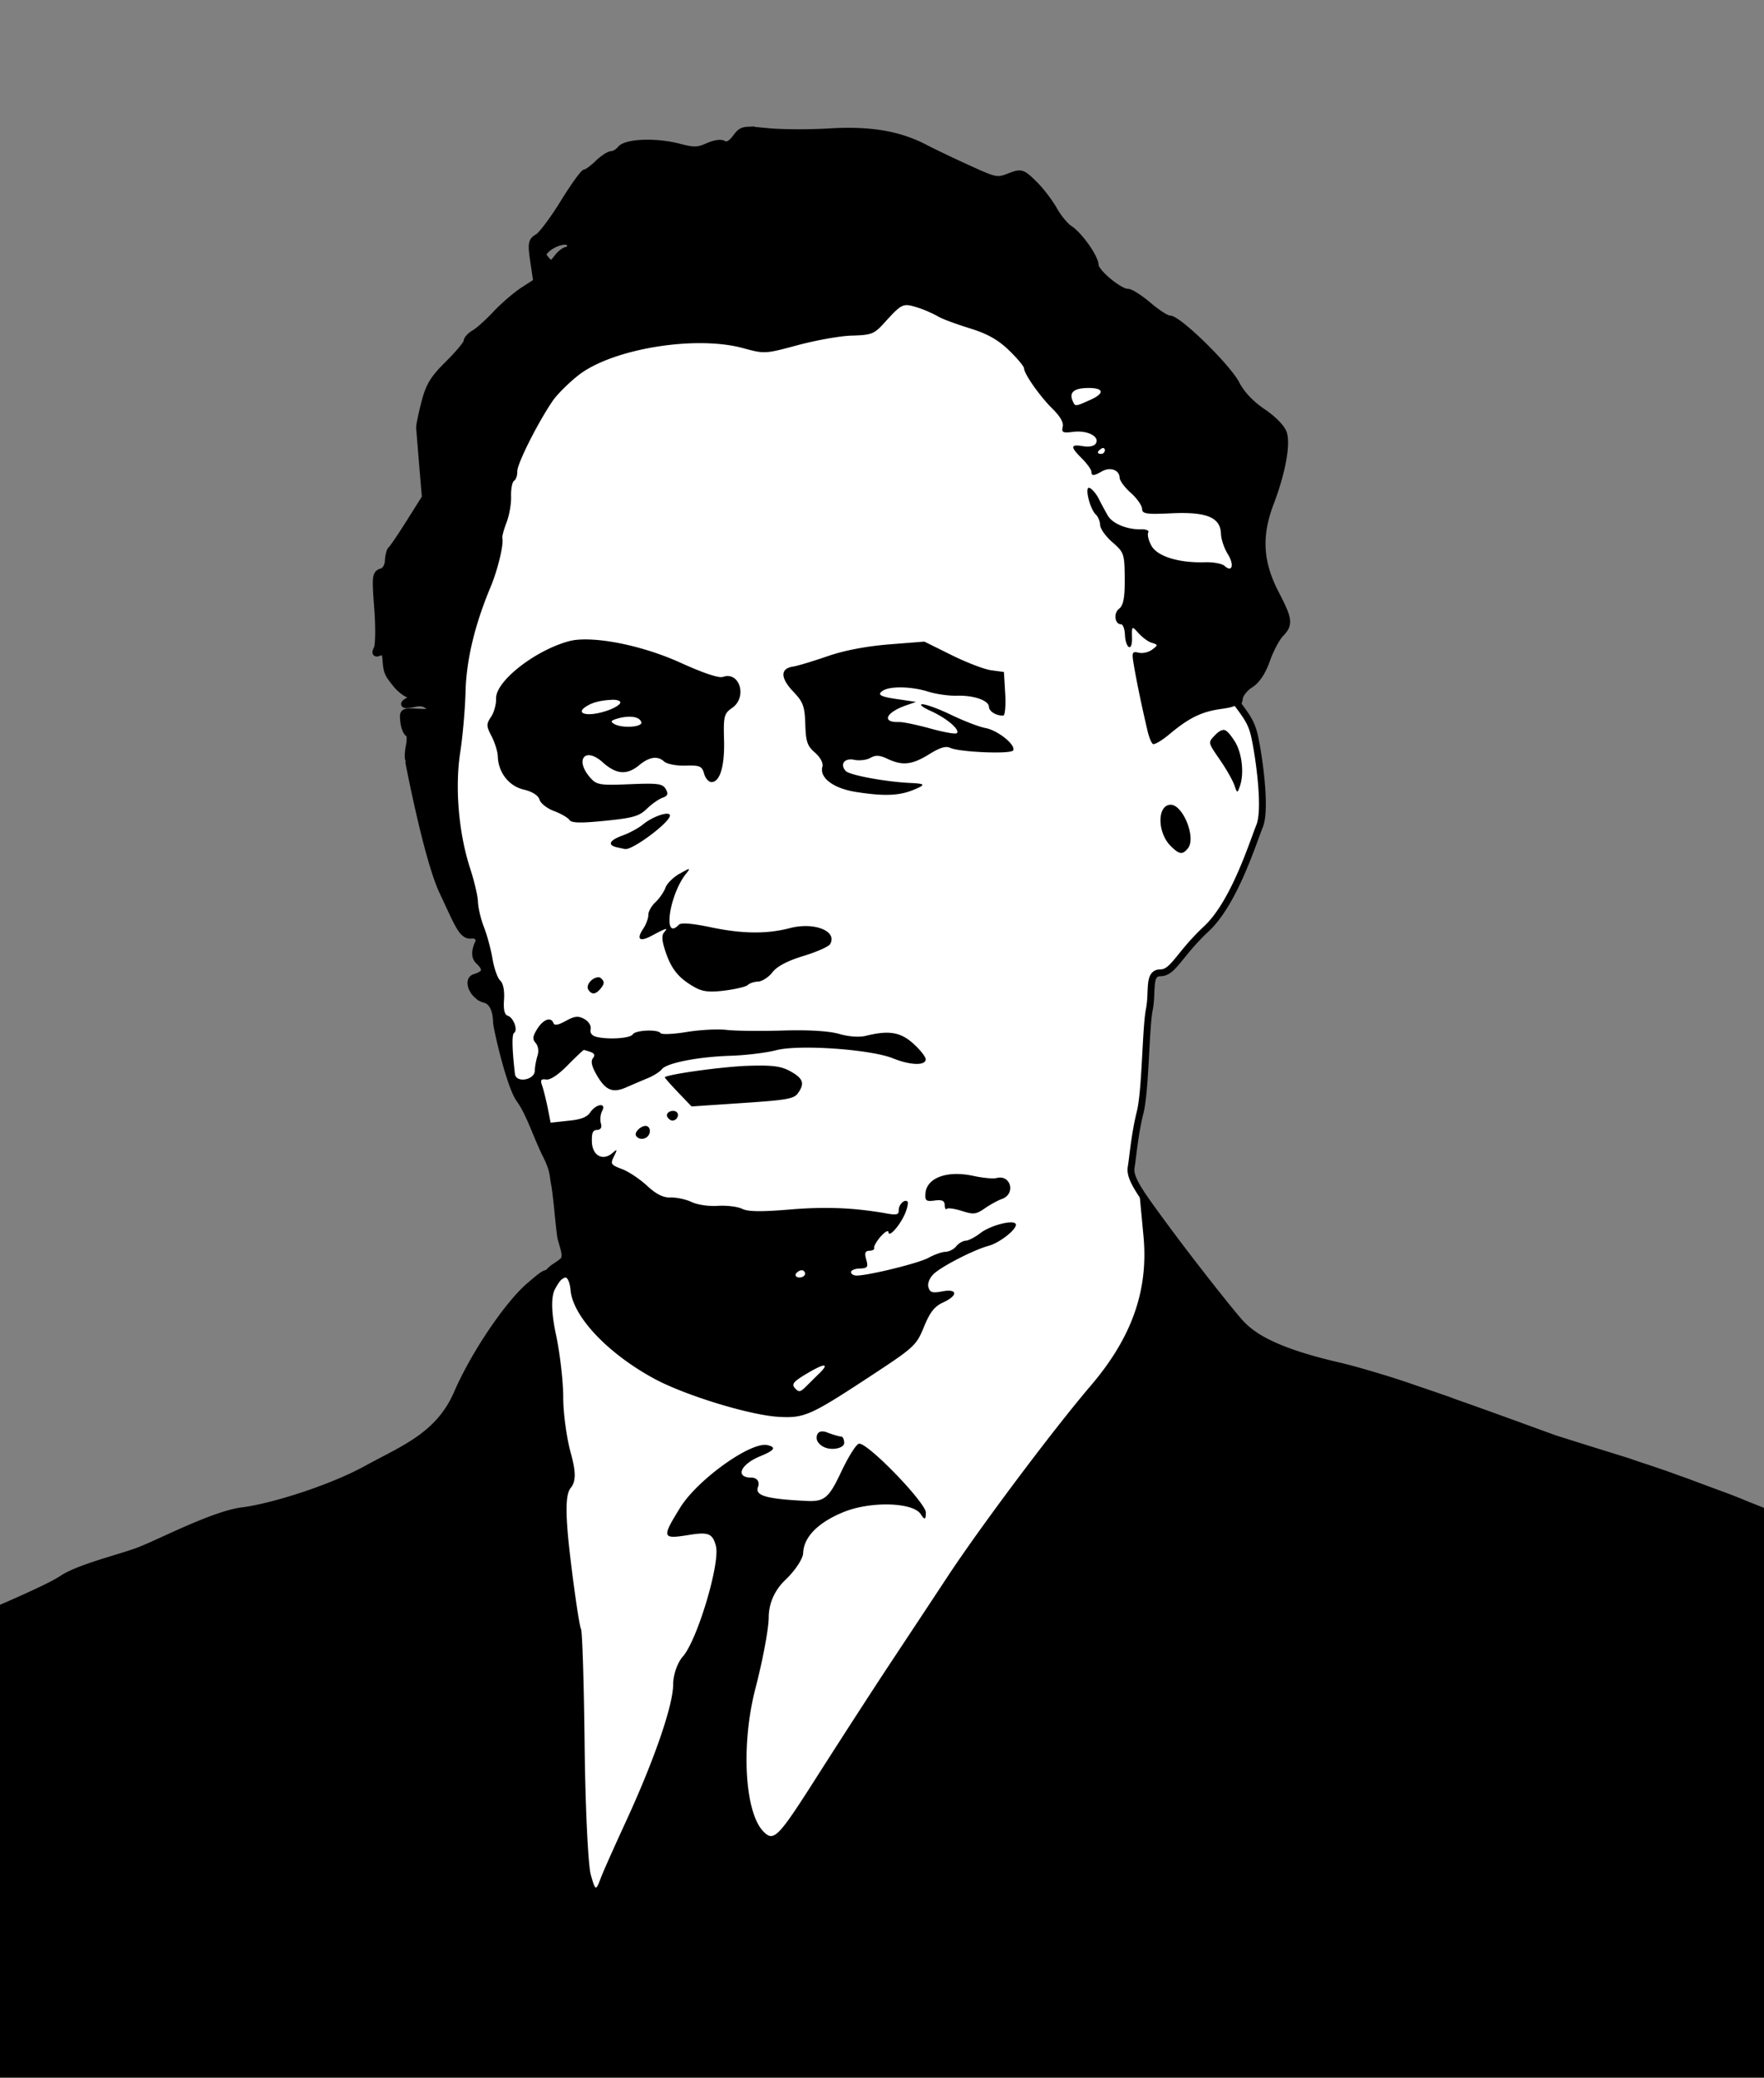
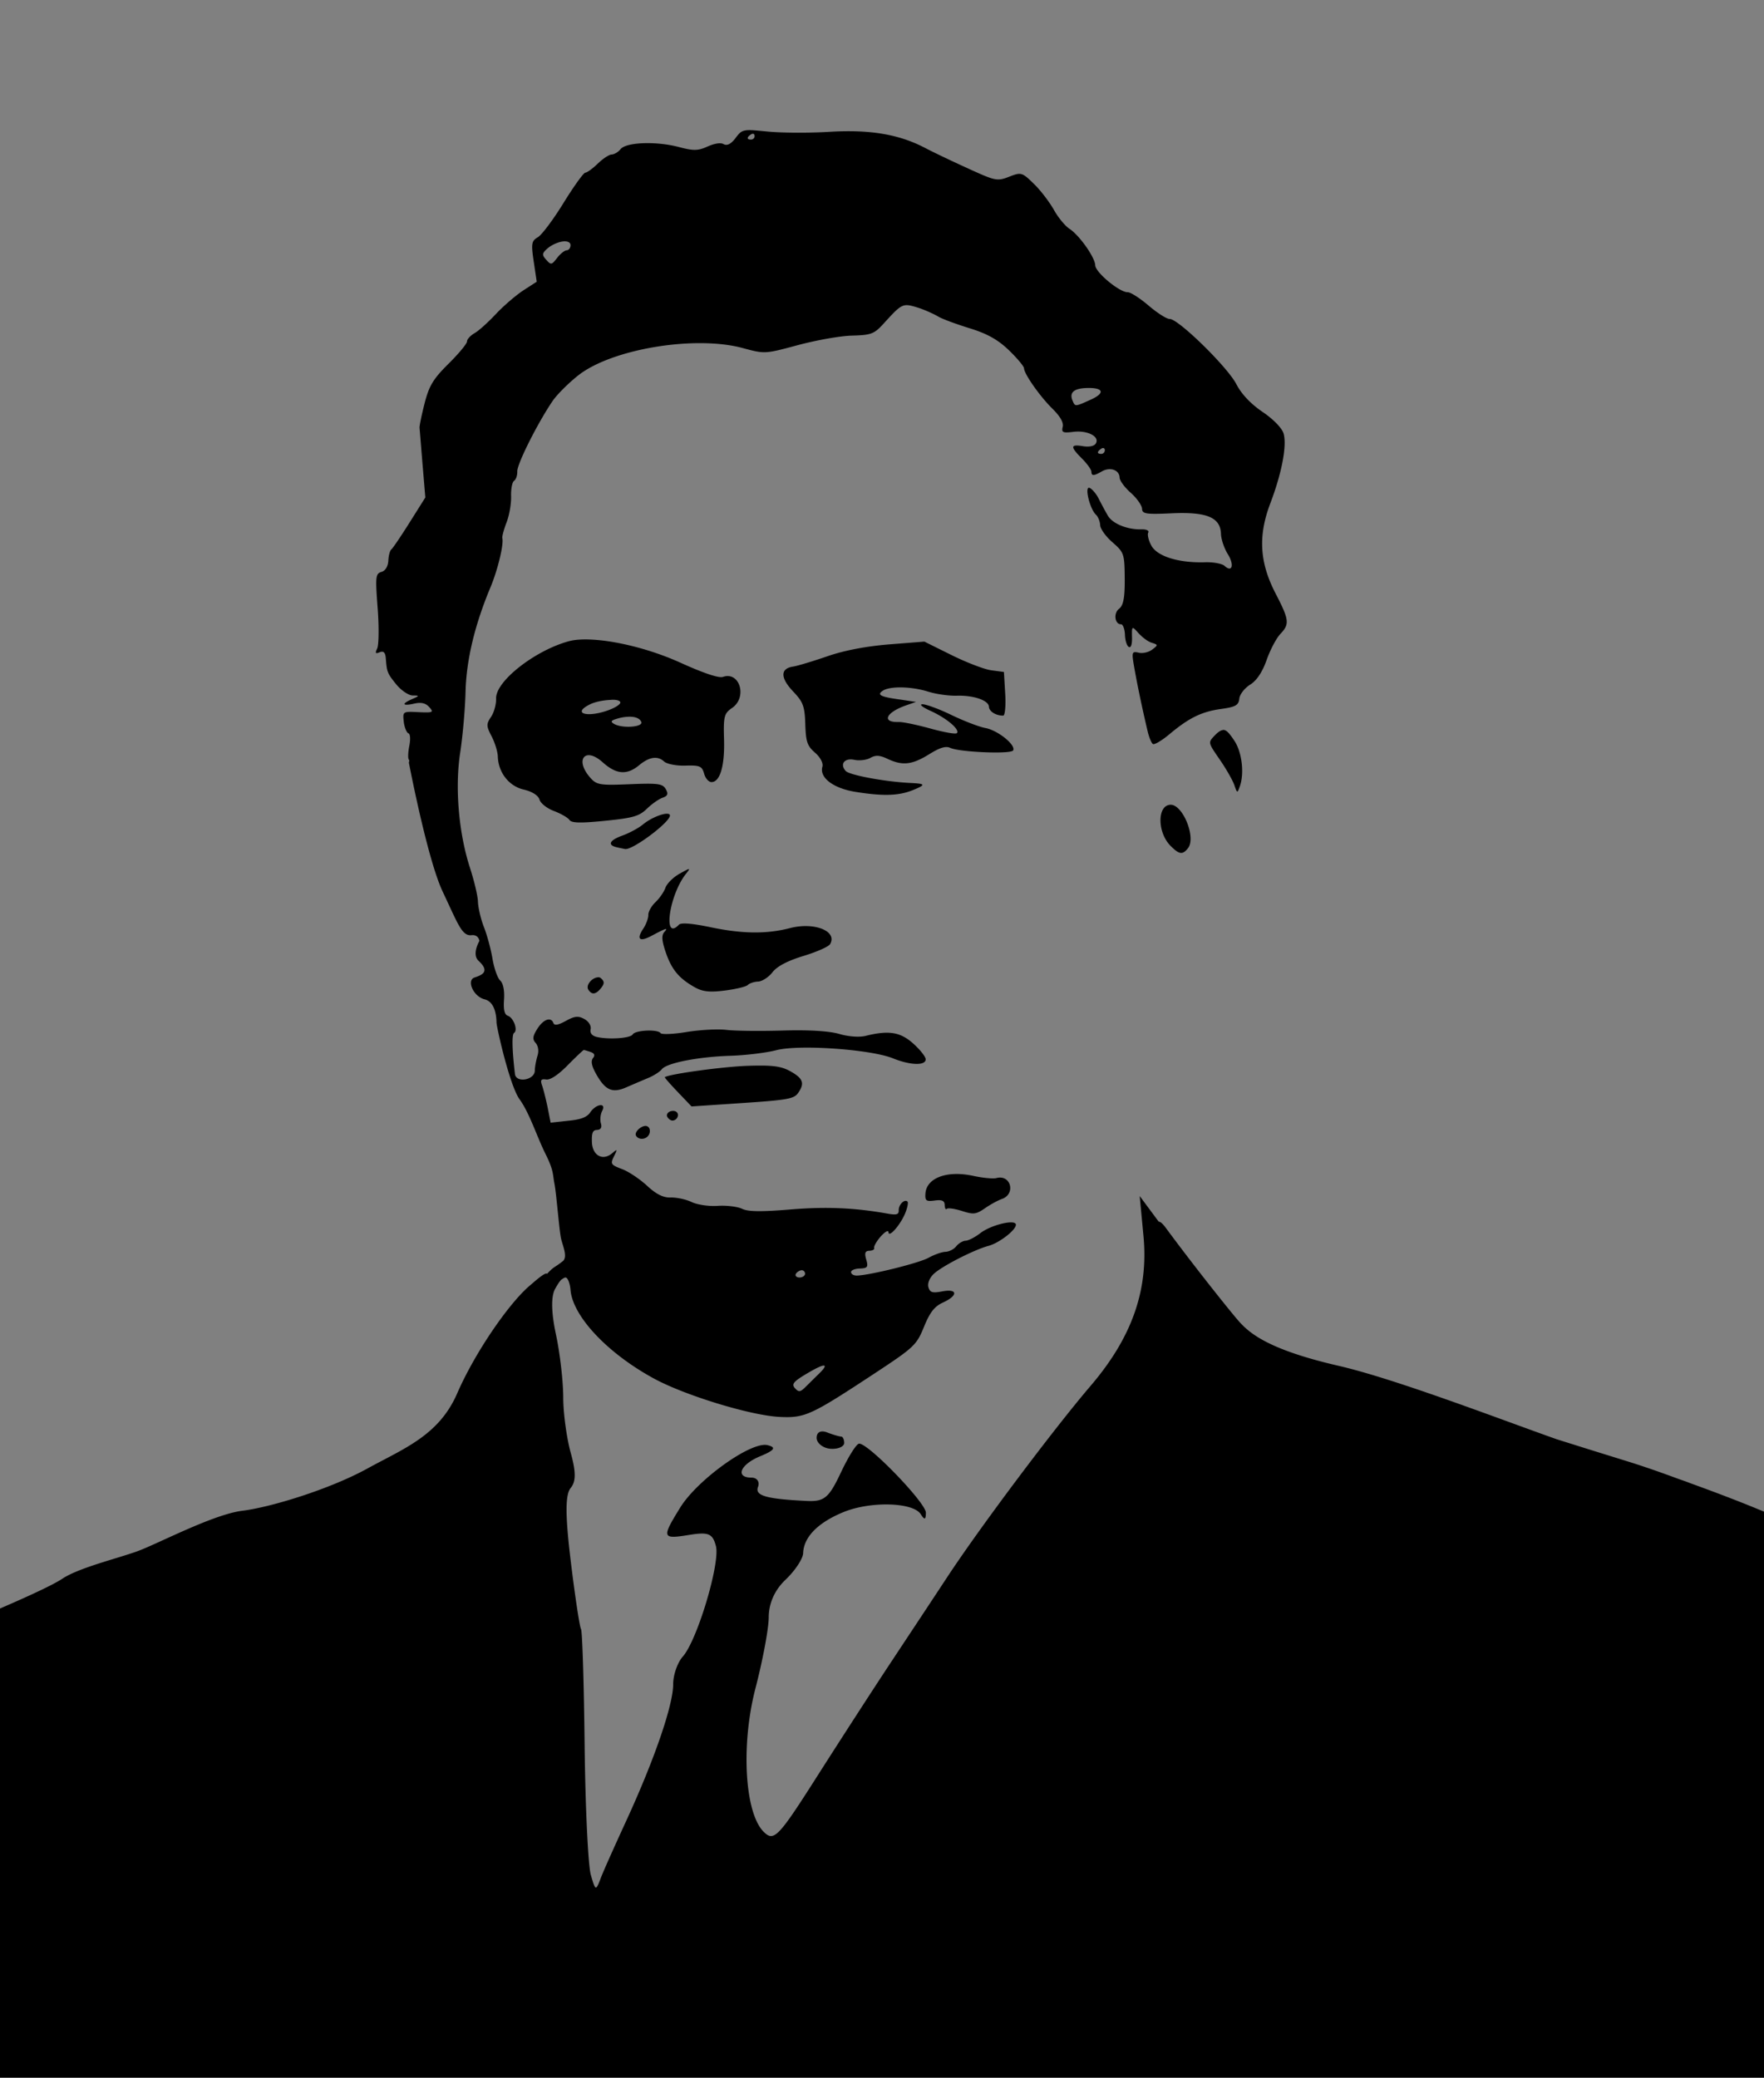
<svg xmlns="http://www.w3.org/2000/svg" width="257.813" height="303.656" viewBox="0 0 257.813 303.656">
  <rect x="0" y="0" width="257.813" height="303.656" fill="#808080" stroke="none" />
-   <path d="M109.382 19.021c-1.048.035-1.299.387-1.906 1.188-.682.896-1.253 1.126-1.75.843-.433-.245-1.369-.062-2.344.375-1.385.622-2.032.623-4.156.063-3.344-.881-7.725-.71-8.532.312-.34.432-.935.77-1.312.782-.377.011-1.286.618-2.031 1.343-.746.726-1.564 1.305-1.813 1.313-.25.008-1.687 2.004-3.187 4.437-1.5 2.434-3.183 4.678-3.75 5-.921.524-.988.937-.594 3.563l.437 2.937-1.937 1.25c-1.061.693-2.875 2.24-4 3.438s-2.51 2.463-3.125 2.812c-.614.35-1.135.907-1.125 1.22.01.311-1.193 1.77-2.688 3.25-2.228 2.205-2.849 3.216-3.5 5.75-.436 1.698-.775 3.344-.75 3.624.026.28.217 2.682.438 5.344l.406 4.844-2.281 3.625c-1.26 2.005-2.48 3.806-2.688 3.968-.207.163-.399.885-.437 1.625-.043.824-.415 1.486-1 1.657-.872.254-.912.722-.563 5.28.211 2.753.173 5.415-.062 5.907-.329.69-.256.811.344.563.553-.23.836-.01.906.843.164 2.013.174 2.172 1.531 3.844.723.89 1.82 1.625 2.406 1.625 1.014 0 .997.06-.093.531-1.599.692-1.42 1.054.312.657.996-.229 1.667-.08 2.188.5.692.772.592.851-1.532.75-2.286-.11-2.352-.13-2.187 1.375.092.837.427 1.642.687 1.718.266.079.317.864.125 1.844-.188.962-.216 1.857-.062 2 .077.072.063.246 0 .438.332 1.71 2.826 14.376 4.937 18.843 2.26 4.783 2.819 6.534 4.22 6.375 1.04-.118 1.155.844 1.155.844s-1.163 1.945-.125 2.906c.039.036.059.06.094.094.16.155.301.303.406.438.132.17.227.328.282.468.149.383.036.688-.22.907-.084.073-.2.126-.312.187-.012.007-.018.025-.031.031-.216.114-.459.194-.719.282l-.093.031c-.572.188-.64.836-.375 1.5.003.008-.003.023 0 .031.036.088.108.163.156.25.046.084.07.169.125.25.016.025.045.038.062.063.108.15.238.305.375.437.039.037.085.06.125.094.127.109.23.228.375.312.007.004.024-.004.032 0 .183.105.387.2.593.25 1.653.411 1.728 2.714 1.75 3.407.022.692 1.905 9.184 3.375 11.218 1.47 2.035 2.53 5.466 3.782 7.97 1.25 2.502 1.034 2.996 1.312 4.374.137.68.329 2.36.5 4.031.002.022-.002.041 0 .063.174 1.692.334 3.364.469 3.937.03.126.086.272.125.407.044.153.077.31.125.468.031.106.064.207.094.313.009.033.022.061.03.094a6.552 6.552 0 01.188.906c.005.05-.002.108 0 .156.003.082.006.173 0 .25-.002.022.003.041 0 .063-.004.034-.024.06-.03.093-.017.072-.035.155-.063.22a.86.86 0 01-.157.25c-1.493 1.179-1.193.671-2.375 1.905-.216-.357-2.103 1.378-2.406 1.625-2.952 2.416-8.035 9.671-10.719 15.844-2.683 6.173-7.788 8.048-13.156 11-5.367 2.952-13.956 5.62-18.25 6.156-4.294.537-12.36 4.833-15.312 5.907-2.952 1.073-8.585 2.42-11 4.03-2.416 1.611-12.065 5.648-17.97 8.063-5.903 2.416-6.181 5.638-6.718 10.47a34.34 34.34 0 01-.312 2.062 82.856 82.856 0 01-.47 2.437c-.001.01.003.02 0 .031a386.257 386.257 0 01-1.218 5.594c-.002.01.002.021 0 .031-.434 1.946-.89 3.914-1.25 5.75-.004.02.004.044 0 .063a79.77 79.77 0 00-.469 2.594c-.003.019.003.043 0 .062a38.31 38.31 0 00-.312 2.25c-.002.019.002.044 0 .063a490.905 490.905 0 01-2.813 11.156c-.039.148-.085.29-.125.437-.006.023-.025.04-.03.063-.354 1.207-.677 2.336-1.063 3.625a968.748 968.748 0 01-1.875 6.219c-.11.36-.233.702-.344 1.062-.93 3.03-1.854 6.077-2.719 8.875-.135.44-.306.947-.437 1.375a900.703 900.703 0 00-2.032 6.688l-.093.312c-.044.135-.094.271-.125.375-.117.39-.273.933-.375 1.281-.043.145-.054.176-.094.313l-.25.875a46.911 46.911 0 00-.5 1.875c-1.074 4.83-6.969 20.401-6.969 30.062 0 9.662-2.165 16.923-4.312 24.438-.5 1.75-.664 3.78-.657 5.937a88.353 88.353 0 00-.875 3.688c-.939 4.266-2.974 11.783-4.593 16.687a81.061 81.061 0 00-.813 2.657 120.245 120.245 0 00-1.562 5.968c-.32 1.351-.593 2.647-.844 3.907-.034.17-.092.363-.125.531-.167.86-.319 1.65-.438 2.406v.062c-.07.452-.137.913-.187 1.313-.257 2.05-.666 4.4-1.156 6.594l-.094.406c-.017.075-.045.145-.063.22a62.657 62.657 0 01-.78 3c-.134.46-.245.913-.376 1.312-.007.02-.024.042-.031.062a21.52 21.52 0 01-.406 1.125c-1.44 3.653-1.854 7.33-1.844 15.188v.812c-.007 2.225-.046 4.102-.156 5.75-.035.52-.077 1.045-.125 1.531-.05.495-.122.966-.188 1.438-.057.408-.118.82-.187 1.219-.011.061-.02.126-.032.187-.057.32-.121.65-.187.969-.029.136-.064.27-.094.406-.016.074-.046.145-.062.219-.154.679-.332 1.38-.532 2.094-.05.18-.071.347-.125.53-.081.284-.16.55-.25.845-.229.753-.467 1.495-.75 2.343-1.667 5.01-3 11.957-3.562 18.532-.493 5.78-1.358 15.027-1.938 20.53-1.066 10.126-1.78 59.26-1.625 87.813-.903 13.072-1.625 24.09-1.625 26.594 0 .503.03.976.063 1.406.03.408.07.775.125 1.125.003.02-.003.044 0 .063 0 .01-.002.021 0 .031.058.328.107.627.187.906.008.03.024.065.032.094 1.094 4.06 4.156 3.467 5.75 4.406 1.61 1.61 1.625-.264 1.625 2.688s-.276 7.513-.813 12.344c-.537 4.83-.801 11.024 2.688 14.78 3.489 3.758 10.731 11.806 15.562 15.563 4.831 3.758 7.772 2.68 10.188 1.875 2.415-.805 6.173-4.847 9.125-7.53.369-.336.681-.637.968-.876.08-.067.144-.097.22-.156.194-.14.384-.267.562-.406 1.353-.905 1.764-.302 3.375.906 2.147 1.61 2.665 2.963 4.812 3.5 1.664.416 3.778-.786 5.531-2.094.27 0 .825-.332 1.844-1 .536-.351.949-.622 1.313-.781a.98.98 0 01.218.125c.074.05.148.087.22.156.051.05.104.098.155.156.085.095.163.199.25.313.272.353.555.79.938 1.25.15.179.306.347.469.5.02.02.041.043.062.062.142.13.286.233.438.344.182.137.367.262.562.375.182.106.37.194.563.281a8.734 8.734 0 001 .375c.084.025.164.04.25.063.43.118.88.207 1.343.281.128.04.247.063.344.063.117.016.226.047.344.062.134.017.255.054.375.094l.062.031c.733.358 1.324 1.236 1.75 2.469.04.114.06.25.094.375.006.022.025.04.031.062.08.41.094.72.094.72s.274 4.308-.531 6.187c-.805 1.878-1.336 4.558-.531 6.437.805 1.879 1.075 4.02 1.343 5.094.146.583.136 2.744.094 4.75h245.344c.07-3.374.125-6.534.125-8.25 0-5.636-1.351-19.057 2.406-24.156 3.757-5.1 5.625-17.684 5.625-19.563 0-.501-.109-6.416-.187-10.375.101-.552.088-1.019-.032-1.344-.078-3.968-.148-8.295-.218-12.5-.047-2.9-.102-5.933-.125-8.343v-.313c-.016-1.748-.038-3.47-.032-4.687.004-1.311.03-2.25.063-2.72.268-3.756-.27-24.133-1.344-26.28-1.073-2.147-.8-3.753-.531-14.22.268-10.466-1.609-25.501-3.219-31.405-1.61-5.905-.011-5.921 1.063-7.532.128-.192.224-.395.28-.593.004-.01-.002-.022 0-.032a2.67 2.67 0 00.094-.593v-.032c.007-.199-.018-.396-.03-.594-.002-.01 0-.02 0-.03a18.53 18.53 0 01-.032-.595c.6-.89 1.23-1.649 1.906-2.375.132-.065.295-.143.438-.218.188-.1.418-.227.625-.344.193-.11.416-.25.625-.375.191-.115.422-.247.625-.375.07-.045.146-.11.218-.156a39.535 39.535 0 002.25-1.532c.159-.116.338-.252.5-.375.411-.31.848-.651 1.282-1 .127-.102.277-.207.406-.312a59.2 59.2 0 001.5-1.281l.281-.25c.558-.496 1.14-1.04 1.719-1.594.05-.049.105-.107.156-.156a66.054 66.054 0 001.938-1.938c.065-.069.206-.174.28-.25 18.213-13.92 28.602-22.698 34.97-29.531a98.343 98.343 0 015.843-5.75c.011-.01.02-.021.032-.031l.437-.375c1.297-1.114 2.599-2.224 3.594-3.094.088-.077.227-.206.312-.281 5.223-4.31 10.687-8.132 14.813-10.188.757-.377 1.544-.856 2.375-1.375.114-.06.2-.127.312-.187.653-.35 1.272-.678 1.844-1 .05-.029.076-.066.125-.094a27.383 27.383 0 001.625-.969c.174-.115.38-.275.563-.406.038-.028.086-.066.125-.094.017-.012.045-.018.062-.031.434-.317.869-.675 1.344-1.063.017-.014.042-.018.062-.03.011-.01.02-.023.032-.032.403-.33.826-.693 1.25-1.063.161-.141.336-.291.5-.437.47-.419.924-.832 1.406-1.281.148-.139.289-.298.437-.438.507-.477 1.025-.943 1.532-1.437.118-.116.225-.228.343-.344 1.191-1.17 2.359-2.35 3.438-3.469.057-.06.1-.097.156-.156 1.12-1.163 2.134-2.258 2.969-3.156 3.489-3.758 3.206-14.765 2.937-25.5a15.844 15.844 0 00-.062-1.032c-.045-.49-.128-.96-.219-1.437-.004-.02.004-.042 0-.063-.03-.158-.058-.312-.093-.468a16.067 16.067 0 00-.25-.97c-.94-12.995-3.004-20.452-8.313-31.03-2.072-4.129-4.542-10.423-5.5-14-.958-3.578-3.056-9.454-4.719-13.032-.325-.7-.693-1.56-1.062-2.468-.05-.124-.106-.28-.156-.407-.436-1.09-.903-2.297-1.375-3.593-.01-.022-.023-.041-.032-.063-.787-2.16-1.602-4.57-2.437-7.156-.105-.326-.208-.67-.313-1-.315-.99-.623-1.975-.937-3a291.904 291.904 0 01-1.125-3.75c-.04-.136-.086-.27-.125-.406-.386-1.331-.757-2.69-1.125-4.032-.02-.073-.043-.145-.063-.218a256.31 256.31 0 01-1.125-4.22c-1.715-6.72-5.763-13.414-10.406-17.218-.346-.283-.67-.584-1-.875l-.031-.031c-4.785-4.24-8.002-9.56-13.375-21.938-.151-.348-.283-.64-.438-1-1.283-2.982-2.884-6.333-4.437-9.343a127.005 127.005 0 00-2.25-4.188 50.533 50.533 0 00-1.875-3.094c-2.137-3.2-5.592-9.914-7.72-14.937a100.344 100.344 0 00-2.78-6.063c-.006-.012-.025-.019-.032-.031-.23-1.497-.528-2.776-.968-3.656-2.952-5.905-8.311-10.98-16.094-14.469-.85-.381-1.816-.805-2.813-1.219-.127-.052-.277-.103-.406-.156-.474-.195-1.002-.395-1.5-.594-.37-.148-.75-.314-1.125-.469-.337-.132-.687-.272-1.031-.406-.842-.326-1.723-.642-2.594-.969-.446-.167-.894-.333-1.344-.5-.73-.27-1.458-.543-2.187-.812-.137-.05-.27-.107-.406-.156-.433-.167-.948-.33-1.407-.5-1.799-.669-3.749-1.322-5.718-1.969-.68-.223-1.348-.477-2.032-.688-1.03-.317-1.763-.548-2.718-.843-2.352-.728-4.735-1.478-6.688-2.094l-.594-.188c-.08-.028-.2-.065-.28-.093-1.42-.504-3.182-1.153-4.907-1.781-.759-.277-1.356-.49-2.156-.782a917.995 917.995 0 00-7.5-2.687c-.37-.131-.725-.276-1.094-.406-.335-.119-.665-.227-1-.344a351.772 351.772 0 00-3.375-1.156c-.717-.243-1.393-.489-2.094-.72-.745-.244-1.406-.459-2.125-.687-.396-.125-.738-.224-1.125-.343-.938-.29-1.882-.566-2.75-.813a72.869 72.869 0 00-3.437-.906c-10.467-2.416-13.14-4.84-14.75-6.719-1.61-1.879-6.712-8.307-10.47-13.406-3.756-5.1-5.361-7.265-5.093-8.875.269-1.61.508-4.811 1.313-8.031.805-3.221.807-12.348 1.343-15.032.537-2.683-.253-5.375 1.625-5.375 1.879 0 2.694-2.68 6.72-6.437 4.025-3.757 6.707-12.348 7.78-15.031 1.074-2.684-.275-11.26-.812-13.407-.432-1.728-1.095-2.627-2.438-4.437.165-.197.244-.448.282-.781.07-.63.795-1.533 1.593-2.032.954-.596 1.777-1.836 2.407-3.625.527-1.497 1.433-3.186 2-3.781 1.358-1.426 1.295-2.051-.688-5.875-2.35-4.534-2.605-8.422-.781-13.219 1.662-4.37 2.445-8.429 1.937-10.187-.226-.786-1.48-2.084-3.062-3.156-1.728-1.171-3.089-2.599-3.844-4.063-1.297-2.515-8.507-9.57-9.75-9.531-.435.013-1.823-.885-3.094-1.969-1.27-1.084-2.63-1.95-3.03-1.937-1.175.036-4.718-2.89-4.75-3.938-.038-1.16-2.32-4.4-3.782-5.344-.58-.374-1.606-1.59-2.219-2.687-.612-1.098-1.891-2.816-2.906-3.813-1.798-1.766-1.918-1.787-3.688-1.093-1.702.667-2.044.58-5.593-1.032-2.082-.945-5.095-2.356-6.688-3.187-3.803-1.986-8.044-2.715-14.062-2.344-2.7.166-6.64.163-8.782-.031-1.425-.13-2.34-.24-2.968-.219zm.594.531c.184-.036.305.09.312.313a.508.508 0 01-.5.531c-.663.02-.681-.325-.031-.75a.686.686 0 01.219-.094zm-27.438 15.72c.482-.005.833.186.844.53.013.427-.253.772-.563.782-.31.01-.94.52-1.406 1.125-.78 1.013-.884 1.037-1.562.28-.625-.696-.634-.906-.032-1.5.725-.713 1.916-1.211 2.719-1.218zm166.844 335.937c.08-.004.176.019.25.031.073.012.12.034.187.062.01.003.023-.004.032 0 .102.043.19.109.28.188.013.01.02.02.032.031.077.072.149.15.219.25.03.043.065.077.094.125.079.13.144.268.218.438.015.032.017.06.032.093.085.206.166.425.25.688.043.136.097.304.187.5.09.194.213.414.344.656.195.362.448.777.719 1.219.026.043.035.081.062.125.13.21.264.403.406.625.343.534.696 1.085 1.094 1.656.117.168.224.331.344.5.364.508.746 1.005 1.125 1.5.365.476.696.91 1 1.344.059.084.1.167.156.25.05.093.097.192.156.281.449.673.863 1.323 1.188 1.969.204.405.398.801.562 1.219.165.416.306.834.438 1.281.003.01-.003.022 0 .031.129.439.27.89.375 1.375.002.01-.002.021 0 .032.108.49.192.999.281 1.562.09.562.171 1.166.25 1.813.216 1.77.53 3.458.875 4.75.173.645.358 1.184.531 1.593.176.41.347.686.5.782.056.034.108.064.157.125.005.006-.005.025 0 .03.09.112.153.277.218.47.068.2.114.441.157.718.041.272.075.57.093.907.014.238.029.483.032.75v.343c-.002.386-.01.789-.032 1.22-.021.427-.054.88-.093 1.343-.08.936-.2 1.944-.344 2.969-.156 1.1-.348 2.23-.563 3.343a54.416 54.416 0 01-.718 3.25 42.136 42.136 0 01-.407 1.5c-.143.483-.317.94-.468 1.375-.073.204-.145.434-.22.625-.076.2-.17.409-.25.594-.157.37-.307.73-.468 1.031a2.687 2.687 0 01-.312.438c-.25.297-.595.605-1 .906-.197.145-.402.298-.625.438-.231.145-.498.301-.75.437-.125.067-.246.124-.375.188-.135.067-.269.124-.407.187a12.71 12.71 0 01-1.625.625c-.274.082-.56.188-.875.313-.426.169-.9.391-1.375.625-.012.006-.018.024-.03.03-.032.016-.063.016-.095.032-.104.06-.203.131-.312.188-.056.029-.13.032-.188.062-.012.006-.018.025-.03.032-.363.191-.723.378-1.095.593-.385.224-.776.444-1.156.688-.348.22-.666.459-1 .687-.35.24-.707.476-1.031.719-.323.242-.62.48-.906.719-.547.457-1.054.857-1.532 1.219-.953.725-1.79 1.264-2.5 1.625-.354.179-.667.313-.968.406-.151.045-.299.1-.438.125a2.694 2.694 0 01-.375.031 3.057 3.057 0 01-.375-.031c-.01-.002-.021.002-.031 0-.117-.019-.206-.054-.313-.094a1.772 1.772 0 01-.593-.344 2.92 2.92 0 01-.5-.625c-.973-1.573-1.075-6.806-.125-6.218.194.12.372.114.5.03.075-.049.116-.106.156-.218.035-.1.062-.23.062-.375a1.08 1.08 0 00-.062-.406 1.113 1.113 0 00-.219-.344.978.978 0 00-.719-.312.3.3 0 01-.28-.188c-.003-.008.001-.023 0-.031-.037-.119-.02-.291.03-.5.002-.008-.002-.024 0-.031.057-.225.165-.487.313-.782.148-.295.336-.622.562-.968.101-.155.212-.32.313-.532.004-.009-.004-.022 0-.031.199-.42.392-.97.594-1.625.097-.315.213-.722.312-1.094.019-.071.044-.176.063-.25.004-.017-.004-.045 0-.062.131-.515.27-1.098.406-1.719.103-.475.206-.93.312-1.469.008-.04.024-.085.032-.125.163-.836.33-1.785.5-2.781.026-.159.066-.368.093-.531.204-1.223.41-2.568.625-4.032.493-3.345 1.015-7.32 1.594-12.03.29-2.356.59-4.9.906-7.626.123-1.059.254-2.016.375-2.906.002-.011-.002-.02 0-.031.117-.89.23-1.673.344-2.407.002-.01-.002-.02 0-.03.113-.728.232-1.383.344-1.97.002-.01-.002-.02 0-.03.112-.584.227-1.103.344-1.563.003-.011-.003-.02 0-.032.116-.456.249-.835.375-1.187.004-.01-.004-.022 0-.032.129-.358.261-.67.406-.937.072-.135.142-.24.219-.344.017-.023.045-.04.062-.062.014-.018.018-.046.031-.063.046-.063.11-.13.157-.187.005-.006-.005-.026 0-.032.051-.062.102-.1.156-.156.02-.023.041-.04.062-.062.092-.096.18-.176.282-.25.281-.206.51-.375.75-.532.056-.036.102-.06.156-.093.013-.008.018-.023.031-.032.12-.074.235-.126.344-.187.02-.01.043-.02.062-.031.219-.119.413-.22.594-.282.166-.055.327-.086.469-.093z" fill="#fff" stroke="#000" />
  <path d="M109.382 19.021c-1.048.035-1.299.387-1.906 1.188-.682.896-1.253 1.126-1.75.843-.433-.245-1.369-.062-2.344.375-1.385.622-2.032.623-4.156.063-3.344-.881-7.725-.71-8.532.312-.34.432-.935.77-1.312.782-.377.011-1.286.618-2.031 1.343-.746.726-1.564 1.305-1.813 1.313-.25.008-1.687 2.004-3.187 4.437-1.5 2.434-3.183 4.678-3.75 5-.921.524-.988.937-.594 3.563l.437 2.937-1.937 1.25c-1.061.693-2.875 2.24-4 3.438s-2.51 2.463-3.125 2.812c-.614.35-1.135.907-1.125 1.22.01.311-1.193 1.77-2.688 3.25-2.228 2.205-2.849 3.216-3.5 5.75-.436 1.698-.775 3.344-.75 3.624.026.28.217 2.682.438 5.344l.406 4.844-2.281 3.625c-1.26 2.005-2.48 3.806-2.688 3.968-.207.163-.399.885-.437 1.625-.043.824-.415 1.486-1 1.657-.872.254-.912.722-.563 5.28.211 2.753.173 5.415-.062 5.907-.329.69-.256.811.344.563.553-.23.836-.01.906.843.164 2.013.174 2.172 1.531 3.844.723.89 1.82 1.625 2.406 1.625 1.014 0 .998.06-.093.531-1.599.692-1.42 1.054.312.657.996-.229 1.667-.08 2.188.5.692.772.592.851-1.532.75-2.286-.11-2.352-.13-2.187 1.375.092.837.427 1.642.687 1.718.266.079.317.864.125 1.844-.188.962-.216 1.857-.062 2 .077.072.063.246 0 .438.332 1.71 2.826 14.376 4.937 18.843 2.26 4.783 2.819 6.534 4.22 6.375 1.04-.118 1.155.844 1.155.844s-1.163 1.945-.125 2.906c1.69 1.566.566 2.056-.593 2.438-1.196.394-.184 2.776 1.468 3.187 1.653.411 1.728 2.714 1.75 3.407.022.692 1.905 9.184 3.375 11.218 1.47 2.035 2.53 5.466 3.782 7.97 1.25 2.502 1.034 2.996 1.312 4.374.278 1.378.698 6.884.969 8.031.254 1.076.944 2.539.312 3.22-1.493 1.179-1.193.671-2.375 1.905-.216-.357-2.103 1.378-2.406 1.625-2.952 2.416-8.035 9.672-10.719 15.844-2.683 6.173-7.788 8.048-13.156 11-5.367 2.952-13.956 5.62-18.25 6.156-4.294.537-12.36 4.833-15.312 5.907-2.952 1.073-8.585 2.42-11 4.03-2.416 1.611-12.065 5.648-17.97 8.063-5.903 2.416-6.181 5.638-6.718 10.47-.535 4.814-3.48 15.225-4.031 20.874-.002.019.002.044 0 .063a491.53 491.53 0 01-2.938 11.593c-.006.023-.025.04-.03.063-3.571 12.237-9.163 29.525-9.907 32.875-1.074 4.83-6.969 20.4-6.969 30.062 0 9.662-2.165 16.923-4.312 24.438-.5 1.75-.664 3.78-.657 5.937a88.353 88.353 0 00-.875 3.688c-.94 4.266-2.974 11.783-4.593 16.687-1.62 4.905-3.424 12.495-3.97 16.844-.545 4.35-1.86 10.066-2.905 12.719-1.44 3.653-1.854 7.33-1.844 15.187.01 8.586-.483 11.719-2.688 18.344-1.667 5.01-3 11.957-3.562 18.531-.494 5.78-1.358 15.027-1.938 20.532-1.067 10.124-1.78 59.26-1.625 87.812-.904 13.071-1.625 24.09-1.625 26.594 0 8.051 4.195 6.875 6.157 8.031 2.786 1.643 3.745-.915 6.937-4.219.015-.015.047-.015.063-.03 2.857-1.82 7.085-3.695 10.78-4.626 1.654-.416 2.828-.817 3.595-1.219 2.005-.05 4.674-.038 6.968-.156.163.502.972.389 2.938.031 9.717-1.767 13.87-1.92 13.969-.53.055.764.267 3.96.468 7.062.202 3.102 1.13 7.597 2.032 10 2.792 7.441 3.826 20.875 1.5 19.437-.395-.244-1.966.143-3.438.906-4.344 2.254-6.375 1.505-8.25-2.968a771.943 771.943 0 00-3.062-7.157c-.751-1.734-1.313-3.87-1.313-4.75 0-.88-.482-1.625-.969-1.625-.486 0-1.103-.934-1.406-2.093-.303-1.16-1.06-1.918-1.75-1.688-1.944.648-2.139 2.393-.437 4.094 2.15 2.15 1.876 3.233-1.125 5.594-2.385 1.875-2.436 2.189-.97 3.656.881.88 1.626 2.532 1.626 3.687 0 2.846 2.816 5.782 5.562 5.782 1.623 0 2.52.85 3.313 3.125.604 1.733 1.125 3.764 1.125 4.5 0 1.531-6.74 4.688-8.156 3.812-.516-.319-1.605-.071-2.407.594-1.177.977-1.437.922-1.437-.438 0-.925-.414-1.46-.906-1.156-.493.305-1.171-.142-1.5-1-.33-.857-.993-1.313-1.5-1-.508.314-1.143.074-1.344-.531-.202-.605-1.56-1.163-3.063-1.25-1.731-.1-2.553-.613-2.25-1.406.264-.688-.226-1.282-1.093-1.282-1.04 0-1.377-.53-.97-1.593.437-1.136.187-1.458-.843-1.063-1.049.403-1.3.095-.844-1.125.575-1.535.483-1.543-1.187-.187-1.73 1.403-1.808 1.292-1.313-1.313.292-1.533.335-2.585.094-2.344-.241.242-1.644-.123-3.094-.875-3.426-1.777-4.327-.843-1.437 1.5 1.238 1.005 2.219 2.763 2.219 3.875 0 2.533 5.547 6.811 6.406 4.938.316-.692.29-.254-.032 1.031-.409 1.634.173 3.119 1.813 4.875 2.875 3.079 7.562 5.624 8.875 4.813.534-.33.969-.114.969.468 0 .583.45 1 1 1s.968-.613.968-1.406c0-.793.425-1.695.97-2.031.567-.35.778.016.437.906-.895 2.33 1.986 1.959 4.218-.562 1.049-1.184 3.725-3.342 5.97-4.782 2.394-1.535 3.893-3.194 3.624-4-.285-.855.019-1.077.75-.625.646.4 1.811.176 2.625-.5 1.24-1.028 1.347-.928.75.657-.465 1.236.284.804 2.094-1.157 1.524-1.65 2.465-2.449 2.125-1.78-.34.667.36 2.202 1.531 3.374 1.24 1.24 1.909 2.916 1.625 4-.453 1.732-.329 1.768 1.844.344.536-.351.949-.622 1.312-.781.01.003.023-.004.032 0 .57.244.983 1.08 1.75 2 1.194 1.432 2.832 1.982 4.687 2.28.128.042.247.063.344.063.117.017.225.048.344.063.02.004.043-.005.062 0 .111.017.212.06.313.094l.062.03c.732.36 1.324 1.236 1.75 2.47.047.134.083.295.125.437l.032.156c.057.331.062.563.062.563s.274 4.309-.531 6.187c-.805 1.879-1.337 4.56-.531 6.438.805 1.879 1.075 4.02 1.343 5.094.146.583.136 2.744.094 4.75h245.344c.07-3.375.125-6.535.125-8.25 0-5.636-1.351-19.057 2.406-24.157 3.757-5.099 5.625-17.683 5.625-19.562 0-.501-.11-6.416-.187-10.375.101-.553.087-1.019-.032-1.344-.218-11.071-.5-25.938-.312-28.562.268-3.758-.27-24.135-1.344-26.282-1.074-2.147-.8-3.752-.531-14.218.268-10.467-1.609-25.502-3.219-31.407-1.61-5.904-.011-5.92 1.062-7.53.53-.795.347-1.642.313-2.438a19.17 19.17 0 011.906-2.407c2.59-1.283 7.33-4.425 12.563-9.906.066-.069.206-.174.281-.25 18.213-13.92 28.601-22.698 34.969-29.531a98.343 98.343 0 015.843-5.75c.012-.01.02-.021.032-.031 1.49-1.278 2.915-2.494 4.031-3.47.088-.076.227-.205.313-.28 5.223-4.31 10.686-8.132 14.812-10.188.757-.377 1.544-.856 2.375-1.375.114-.06.2-.127.313-.187 1.4-.752 2.661-1.442 3.593-2.063 4.026-2.684 10.73-9.68 14.219-13.437 3.489-3.758 3.206-14.765 2.938-25.5a15.41 15.41 0 00-.625-3.97c-.94-12.995-3.004-20.452-8.313-31.03-2.072-4.129-4.542-10.423-5.5-14-.958-3.578-3.056-9.454-4.719-13.032-2.656-5.715-6.878-18.569-9.875-30.312-1.715-6.721-5.763-13.415-10.406-17.219-5.53-4.531-8.8-9.793-14.844-23.844-2.566-5.964-6.426-13.425-8.562-16.625-2.137-3.2-5.592-9.914-7.719-14.937a100.344 100.344 0 00-2.781-6.063c-.006-.012-.025-.019-.032-.03-.23-1.498-.528-2.777-.968-3.657-2.952-5.904-8.311-10.98-16.094-14.469-3.451-1.547-8.26-3.41-13-5.125-.136-.05-.27-.107-.406-.156-.433-.167-.948-.33-1.407-.5-2.42-.9-5.085-1.836-7.75-2.656-1.03-.318-1.763-.549-2.718-.844-2.352-.728-4.734-1.478-6.688-2.094l-.594-.187c-8.382-2.966-23.478-8.789-31.843-10.72-10.467-2.415-13.14-4.84-14.75-6.718-1.61-1.879-6.712-8.307-10.469-13.406-.47-.638-.795-.924-1.031-.938h-.032l-2.78-3.75.562 5.97c.711 7.848-1.722 14.729-7.72 21.75-5.474 6.407-16.246 20.773-21.03 28.062-1.927 2.934-5.685 8.606-8.344 12.625-2.659 4.018-7.518 11.545-10.813 16.718-5.511 8.656-6.138 9.268-7.625 7.782-2.762-2.763-3.336-12.697-1.187-20.97 1.033-3.976 1.927-8.643 1.937-10.374.011-2.036.862-3.976 2.47-5.5 1.366-1.296 2.535-3.05 2.562-3.875.076-2.342 2.17-4.476 5.906-6 3.972-1.62 10.17-1.437 11.281.312.56.882.74.823.75-.218.015-1.43-8.38-10.127-9.75-10.094-.403.01-1.587 1.92-2.687 4.25-1.736 3.674-2.396 4.254-5 4.125-5.93-.295-7.591-.767-7.094-2.063.271-.707-.13-1.343-.938-1.343-2.445 0-1.682-1.918 1.25-3.125 2.137-.88 2.4-1.307 1.063-1.625-2.39-.57-10.224 5.038-12.75 9.125-2.74 4.434-2.666 4.64 1.281 4 2.843-.462 3.456-.217 3.938 1.625.649 2.482-2.727 13.78-4.844 16.156-.774.869-1.406 2.678-1.406 4.062 0 3.038-2.757 11.021-6.813 19.844-1.645 3.578-3.367 7.4-3.781 8.5-.707 1.876-.763 1.845-1.438-.5-.395-1.376-.805-9.874-.906-18.906-.101-9.033-.333-16.707-.531-17.031-.198-.325-.876-4.787-1.5-9.938-.826-6.81-.8-9.723 0-10.687.788-.95.761-2.387 0-5.125-.584-2.102-1.094-5.75-1.094-8.063 0-2.312-.471-6.463-1.062-9.219-.693-3.228-.74-5.587-.125-6.687.295-.527.616-1.066.937-1.375.004-.004.027.004.031 0 .098-.07.191-.143.282-.188.096-.047.188-.092.25-.093a.25.25 0 01.125.03c.287.16.552.914.625 1.782.326 3.882 5.439 9.29 12.218 12.969 4.511 2.447 14.094 5.386 18.344 5.594 3.707.181 4.576-.235 13.813-6.313 5.84-3.843 6.197-4.18 7.281-6.844.862-2.116 1.53-2.99 2.781-3.562 2.242-1.025 2.164-2.064-.125-1.625-1.413.271-1.773.163-2-.594-.166-.556.144-1.364.781-1.969 1.183-1.12 5.911-3.538 8-4.093 1.555-.414 4.025-2.315 4-3.094-.026-.84-3.635.018-5.218 1.25-.762.593-1.722 1.081-2.125 1.094-.404.012-1.034.38-1.375.812-.341.432-1.046.796-1.594.813-.548.017-1.65.425-2.469.875-1.416.779-8.52 2.534-10.437 2.593-.498.016-.866-.219-.875-.5-.01-.28.564-.509 1.281-.53 1.132-.036 1.255-.214.937-1.313-.276-.957-.16-1.262.47-1.282.457-.014.765-.192.687-.406-.078-.214.35-.989.968-1.687.619-.699 1.115-.959 1.125-.625.029.884 1.705-.997 2.438-2.75.34-.816.482-1.591.344-1.72-.447-.413-1.308.46-1.282 1.282.02.634-.345.708-1.687.469-4.768-.85-8.927-1.03-14.188-.594-4.152.344-6.13.331-7-.094-.669-.327-2.314-.528-3.593-.437-1.28.09-2.984-.163-3.813-.563-.828-.4-2.213-.682-3.062-.656-1.08.034-2.115-.493-3.438-1.719-1.04-.964-2.675-2.068-3.656-2.437-1.64-.617-1.731-.757-1.188-1.844.532-1.062.513-1.134-.218-.5-1.397 1.211-2.936.384-3-1.625-.04-1.273.11-1.731.718-1.75.56-.017.783-.339.594-.969-.155-.517-.06-1.343.188-1.812.657-1.249-.894-1.054-1.75.219-.48.714-1.406 1.048-3.219 1.218l-2.563.282-.437-2.219c-.254-1.215-.615-2.666-.813-3.219-.28-.786-.158-.995.594-.875.594.095 1.764-.675 3.125-2.062 1.213-1.236 2.298-2.248 2.375-2.25.078-.003.506.122.969.281.584.2.718.472.375.906-.335.425-.203 1.134.437 2.281 1.339 2.4 2.365 2.889 4.407 2 .92-.4 2.375-1.024 3.218-1.375.844-.35 1.727-.924 2-1.28.706-.92 5.344-1.824 10.063-1.97 2.215-.068 5.23-.44 6.656-.812 3.344-.871 13.807-.127 17.063 1.187 2.578 1.041 4.811 1.086 4.781.125-.012-.365-.816-1.386-1.813-2.28-1.887-1.696-3.583-1.97-6.968-1.126-.907.226-2.525.108-3.844-.281-1.437-.424-4.434-.614-8.219-.5-3.271.098-6.995.06-8.281-.094-1.286-.153-3.92-.004-5.844.313-1.924.315-3.627.386-3.781.156-.395-.589-3.696-.44-4.063.188-.329.564-3.457.79-5.25.375-.712-.166-1.03-.577-.906-1.125.11-.485-.26-1.122-.875-1.47-.9-.508-1.404-.49-2.75.25-1.12.617-1.665.708-1.812.313-.366-.98-1.51-.52-2.375.875-.636 1.026-.724 1.472-.25 2 .37.413.527 1.133.312 1.844-.197.652-.404 1.657-.406 2.219-.004 1.4-2.747 1.872-2.906.5-.413-3.555-.472-5.774-.125-6 .591-.387-.07-2.213-.907-2.5-.5-.172-.665-.885-.562-2.375.092-1.333-.127-2.378-.563-2.781-.383-.356-.89-1.785-1.125-3.188-.234-1.403-.794-3.468-1.25-4.625-.455-1.157-.847-2.841-.875-3.719-.027-.877-.562-3.078-1.156-4.906-1.667-5.135-2.223-11.798-1.437-16.875.364-2.356.717-6.345.781-8.875.119-4.66 1.336-9.766 3.656-15.312 1.045-2.497 1.955-6.26 1.719-7.157-.057-.214.229-1.288.625-2.312.396-1.025.69-2.71.656-3.781-.034-1.072.159-2.1.438-2.282.279-.182.487-.795.468-1.375-.034-1.072 2.942-7.021 5.157-10.281.67-.986 2.373-2.661 3.75-3.75 4.883-3.86 17.04-5.885 24.031-4 3.225.87 3.227.877 8-.406 2.63-.707 6.174-1.357 7.906-1.406 2.885-.082 3.296-.218 4.719-1.782 2.653-2.916 2.766-2.987 4.875-2.343 1.053.32 2.438.957 3.094 1.343.655.387 2.787 1.151 4.718 1.75 2.544.79 4.096 1.702 5.657 3.219 1.185 1.152 2.147 2.306 2.156 2.594.027.838 2.326 4.102 4.156 5.906 1.09 1.074 1.647 1.992 1.5 2.625-.196.846-.004.943 1.563.75 2.05-.252 3.865.687 3.281 1.688-.236.404-.976.56-1.906.406-1.839-.304-1.857.082-.125 1.812.735.735 1.365 1.614 1.375 1.907.02.664.329.651 1.531-.032 1.215-.69 2.558-.213 2.594.906.015.48.777 1.47 1.656 2.25.879.78 1.61 1.839 1.625 2.313.024.745.608.827 4.312.656 5.13-.236 7.143.591 7.22 3 .025.813.48 2.138 1 2.969.976 1.563.643 2.75-.47 1.719-.347-.322-1.624-.57-2.843-.532-3.788.118-6.95-.824-7.844-2.406-.436-.772-.63-1.66-.469-1.937.162-.278-.283-.49-.969-.469-2.058.064-4.245-.81-4.937-2a57.705 57.705 0 01-1.344-2.5c-.38-.753-1.007-1.447-1.344-1.563-.753-.258.056 3.09.938 3.907.316.293.608.989.625 1.531.017.542.812 1.653 1.781 2.5 1.71 1.494 1.785 1.673 1.813 5.344.021 2.853-.215 3.921-.844 4.406-.83.639-.605 2.278.312 2.25.255-.008.537.706.563 1.531.026.825.273 1.617.562 1.781.31.177.494-.381.47-1.375-.043-1.674-.015-1.725.905-.687.51.575 1.363 1.254 1.938 1.437.997.318.99.33.125 1-.5.387-1.363.606-1.969.47-1.043-.236-1.071-.113-.656 2.25.422 2.4 1.117 5.744 1.937 9.218.215.91.56 1.749.782 1.875.222.126 1.302-.507 2.375-1.406 2.916-2.443 4.739-3.323 7.593-3.719 2.172-.301 2.549-.567 2.657-1.531.07-.63.795-1.532 1.593-2.032.954-.596 1.777-1.836 2.407-3.625.527-1.497 1.433-3.186 2-3.78 1.358-1.427 1.295-2.052-.688-5.876-2.35-4.534-2.605-8.422-.781-13.219 1.662-4.37 2.445-8.429 1.937-10.187-.226-.786-1.48-2.084-3.062-3.156-1.728-1.171-3.088-2.599-3.844-4.063-1.297-2.514-8.507-9.57-9.75-9.531-.435.013-1.823-.885-3.094-1.969-1.27-1.084-2.63-1.95-3.03-1.937-1.175.036-4.717-2.889-4.75-3.938-.038-1.159-2.32-4.4-3.782-5.344-.58-.374-1.606-1.59-2.219-2.687-.612-1.098-1.891-2.816-2.906-3.813-1.798-1.766-1.918-1.787-3.688-1.093-1.702.667-2.044.58-5.593-1.032-2.082-.945-5.095-2.355-6.688-3.187-3.803-1.986-8.044-2.715-14.062-2.344-2.7.167-6.64.163-8.782-.031-1.425-.13-2.34-.24-2.968-.219zm.594.531c.184-.036.305.09.312.313a.508.508 0 01-.5.531c-.663.02-.681-.325-.031-.75a.686.686 0 01.219-.094zm-27.438 15.72c.482-.005.833.186.844.53.013.427-.253.772-.563.782-.31.01-.94.52-1.406 1.125-.78 1.013-.884 1.037-1.562.28-.625-.696-.634-.906-.032-1.5.725-.713 1.916-1.211 2.719-1.218zm76.281 21.437c2.475-.077 2.762.731.563 1.718-2.28 1.024-2.242 1.026-2.625.125-.503-1.18.19-1.785 2.062-1.843zm2.313 8.78c.184-.035.337.06.344.282.01.297-.216.554-.5.563-.663.02-.682-.326-.032-.75a.557.557 0 01.188-.094zM86.007 93.46a14.018 14.018 0 00-1.469.031 7.533 7.533 0 00-1.375.219c-4.973 1.345-10.736 5.856-10.656 8.375.026.811-.287 2.005-.719 2.656-.719 1.083-.74 1.335.063 2.875.482.927.884 2.251.906 2.937.075 2.373 1.639 4.346 3.781 4.844 1.248.29 2.13.857 2.313 1.469.16.538 1.088 1.278 2.093 1.656 1.005.378 2.053.972 2.282 1.313.309.46 1.642.484 5.218.125 4.126-.415 4.987-.674 6.125-1.782.73-.71 1.75-1.409 2.282-1.593.753-.262.852-.572.437-1.282-.458-.784-1.211-.856-5.281-.687-4.357.181-4.817.098-5.75-.969-2.295-2.623-.743-4.544 1.812-2.25 1.982 1.78 3.537 1.933 5.344.438 1.471-1.217 2.697-1.42 3.656-.532.367.34 1.74.635 3.063.594 2.138-.066 2.471.062 2.781 1.188.192.696.688 1.231 1.094 1.218 1.258-.038 1.927-2.435 1.812-6.28-.1-3.367.032-3.764 1.188-4.563 2.247-1.554 1.11-5.384-1.344-4.532-.61.213-2.896-.57-6.187-2.062-4.509-2.043-9.775-3.312-13.47-3.406zm49.094.312l-5.157.406c-3.302.272-6.501.869-8.968 1.72-2.113.727-4.389 1.423-5.094 1.53-1.837.28-1.857 1.634.031 3.625 1.432 1.511 1.697 2.097 1.781 4.75.082 2.578.27 3.2 1.407 4.188.801.697 1.242 1.544 1.093 2.062-.464 1.617 1.622 3.174 4.875 3.688 4.103.648 6.339.573 8.47-.313 1.821-.757 1.73-.889-.563-1-3.598-.173-8.834-1.145-9.375-1.75-.893-.995-.183-1.94 1.28-1.625.692.149 1.762.033 2.313-.28.748-.426 1.34-.423 2.5.124 2.177 1.026 3.558.917 6.094-.656 1.578-.979 2.432-1.247 3.094-.938 1.344.629 8.857.942 9.187.375.451-.772-2.212-2.94-4.062-3.28-.938-.174-3.194-1.049-5.031-1.938-1.837-.89-3.714-1.557-4.188-1.532-.474.026.063.445 1.219.97 2.379 1.078 4.322 2.747 3.844 3.25-.176.184-1.881-.124-3.813-.657-1.932-.533-4.04-.989-4.687-.969-2.514.078-1.917-1.36 1-2.406l1.53-.531-2.312-.344c-2.872-.39-3.453-.685-2.562-1.281 1.066-.714 4.203-.645 6.656.125 1.223.383 3.073.627 4.156.593 2.508-.077 4.69.694 4.72 1.625.02.672 1.05 1.314 2.093 1.282.246-.008.393-1.472.281-3.22l-.187-3.155-1.875-.25c-1.001-.14-3.599-1.137-5.782-2.22zm-45.407 8.5c.581.026.961.16.97.406.007.254-.709.727-1.595 1.063-3.224 1.221-5.586.54-2.812-.813.77-.375 1.884-.57 2.781-.625.224-.013.463-.04.656-.03zm1.844 2.5c1.127-.103 1.962.147 2.188.75.28.75-2.787.969-3.97.281-.6-.35-.463-.515.595-.812.429-.12.812-.184 1.187-.219zm87.313 1.906c-.066-.007-.122.02-.188.032-.317.054-.7.334-1.125.781-1.024 1.076-.989 1.01.844 3.687.864 1.262 1.794 2.9 2.031 3.594.406 1.19.431 1.16.781.188.693-1.924.32-5.027-.78-6.688-.663-1-1.107-1.546-1.563-1.594zm-7.782 10.938c-1.963.06-1.946 4.065.032 6.031 1.249 1.243 1.733 1.323 2.53.313 1.21-1.532-.757-6.4-2.562-6.344zm-73.593 1.312c-.79-.007-2.45.693-3.5 1.563-.664.549-2.033 1.276-3 1.625-1.92.691-2.245 1.396-.813 1.719.502.113 1.04.222 1.188.25 1.077.204 6.593-3.924 6.562-4.907-.006-.174-.174-.247-.437-.25zm3.187 8.094c-.12-.003-.508.214-1.312.656-.922.507-1.874 1.438-2.094 2.063-.22.625-.884 1.572-1.469 2.125-.585.553-1.046 1.388-1.031 1.844.014.455-.315 1.375-.75 2.03-1.028 1.55-.543 1.972 1.219 1.032 2.162-1.154 2.485-1.246 1.875-.562-.42.47-.401 1.207.187 2.937.877 2.579 1.957 3.845 4.219 5.125 1.168.661 2.171.782 4.406.5 1.596-.201 3.113-.559 3.375-.812.263-.254.928-.483 1.5-.5.573-.018 1.537-.621 2.094-1.344.681-.884 2.19-1.684 4.562-2.406 1.94-.591 3.665-1.36 3.875-1.72 1.117-1.913-2.319-3.268-5.875-2.343-3.404.886-6.961.84-11.562-.125-2.689-.563-4.342-.705-4.656-.375-2.39 2.51-1.444-4.309 1.03-7.437.36-.454.528-.685.407-.688zM87.57 142.834c-.117-.024-.246.004-.375.031-.769.166-1.624 1.161-1.187 1.812.508.758 1.093.67 1.844-.28.484-.615.504-.938.03-1.376a.673.673 0 00-.312-.187zm24.063 12.906a48.428 48.428 0 00-2.313.031c-3.513.107-11.36 1.172-12.156 1.656-.07.044.8 1.032 1.906 2.188l2 2.094 7.438-.5c6.344-.423 7.513-.6 8.094-1.407 1.046-1.452.798-2.177-1.063-3.218-1.021-.572-1.973-.806-3.906-.844zm-13.375 6.625c-.546.039-.99.488-.688.937.172.257.468.477.72.47.723-.023 1.089-.979.5-1.313-.176-.1-.35-.107-.532-.094zm-3.875 2.187c-.712-.015-1.757.946-1.406 1.47.467.695 1.642.491 1.937-.345.147-.416.04-.866-.25-1.03a.613.613 0 00-.281-.095zm45.219 7.032c-2.463.056-4.205 1.11-4.344 2.812-.09 1.105.108 1.229 1.344 1.063 1.05-.142 1.448.012 1.468.656.016.478.152.732.313.562.161-.169 1.164-.022 2.219.313 1.714.545 2.046.501 3.406-.438.836-.577 1.922-1.147 2.406-1.312 2.082-.712 1.339-3.63-.781-3.063-.46.124-1.972-.014-3.344-.312-.956-.208-1.866-.3-2.687-.281zm-22.438 14.062c.268-.008.491.22.5.5.01.28-.338.549-.781.563-.444.013-.73-.246-.563-.532.167-.286.576-.523.844-.53zm3.25 13.938c.3.025.06.445-.812 1.28-.645.619-1.525 1.51-1.97 1.938-.695.673-.923.67-1.468.063-.516-.576-.164-.972 1.781-2.125 1.345-.797 2.17-1.181 2.47-1.156zm-.125 9.625c-.583-.033-.937.291-.937.937 0 .768.93 1.511 2.03 1.594 1.102.083 2-.328 2-.844s-.206-.937-.437-.937c-.23 0-1.16-.26-2.03-.594a2.028 2.028 0 00-.626-.156zm129.094 162c.08-.004.176.019.25.031.073.012.12.034.187.062.01.003.023-.004.032 0 .46.207.8.79 1.125 1.813.086.273.277.686.53 1.156.782 1.448 2.245 3.66 3.75 5.625.365.476.697.91 1 1.344.124.176.199.36.313.531.449.673.863 1.323 1.188 1.969.204.405.398.801.562 1.219.165.416.306.834.438 1.281.003.01-.003.022 0 .031.264.896.477 1.844.656 2.969.09.562.171 1.166.25 1.813.216 1.77.526 3.462.875 4.75.349 1.287.724 2.184 1.031 2.375.056.034.108.064.157.125.005.006-.005.025 0 .03.706.935.607 4.622.03 8.72-.31 2.2-.746 4.52-1.28 6.593a42.136 42.136 0 01-.407 1.5c-.43 1.447-.915 2.709-1.406 3.625a2.687 2.687 0 01-.312.438c-.25.297-.595.605-1 .906-.197.145-.402.298-.625.438-.693.436-1.522.843-2.344 1.156-.265.1-.547.202-.813.281-.274.082-.56.188-.875.313-.94.373-2.024.925-3.125 1.562a32.873 32.873 0 00-3.187 2.094c-.323.242-.62.479-.906.719-2.188 1.827-3.795 2.88-5 3.25-.151.045-.299.1-.438.125a2.384 2.384 0 01-.75 0c-.01-.002-.021.002-.031 0-.117-.019-.205-.054-.313-.094a1.772 1.772 0 01-.593-.344 2.92 2.92 0 01-.5-.625c-.973-1.573-1.075-6.806-.125-6.219.194.12.372.115.5.032.075-.05.116-.107.156-.22.035-.1.062-.229.062-.374a1.08 1.08 0 00-.062-.406 1.113 1.113 0 00-.219-.344.978.978 0 00-.719-.313.3.3 0 01-.28-.187c-.003-.008.001-.023 0-.031-.037-.119-.02-.291.03-.5.002-.008-.002-.024 0-.032.115-.448.422-1.057.875-1.75.101-.154.212-.32.313-.53.004-.01-.004-.023 0-.032.199-.42.392-.97.594-1.625.72-2.333 1.481-6.208 2.343-12.063.493-3.345 1.015-7.32 1.594-12.031.29-2.355.59-4.9.906-7.625.246-2.114.493-3.883.72-5.344.001-.01-.003-.02 0-.031.458-2.954.89-4.682 1.468-5.75.143-.268.308-.464.469-.656.16-.192.318-.367.5-.5.813-.595 1.438-.983 1.937-1.157.166-.055.327-.086.469-.093z" />
</svg>